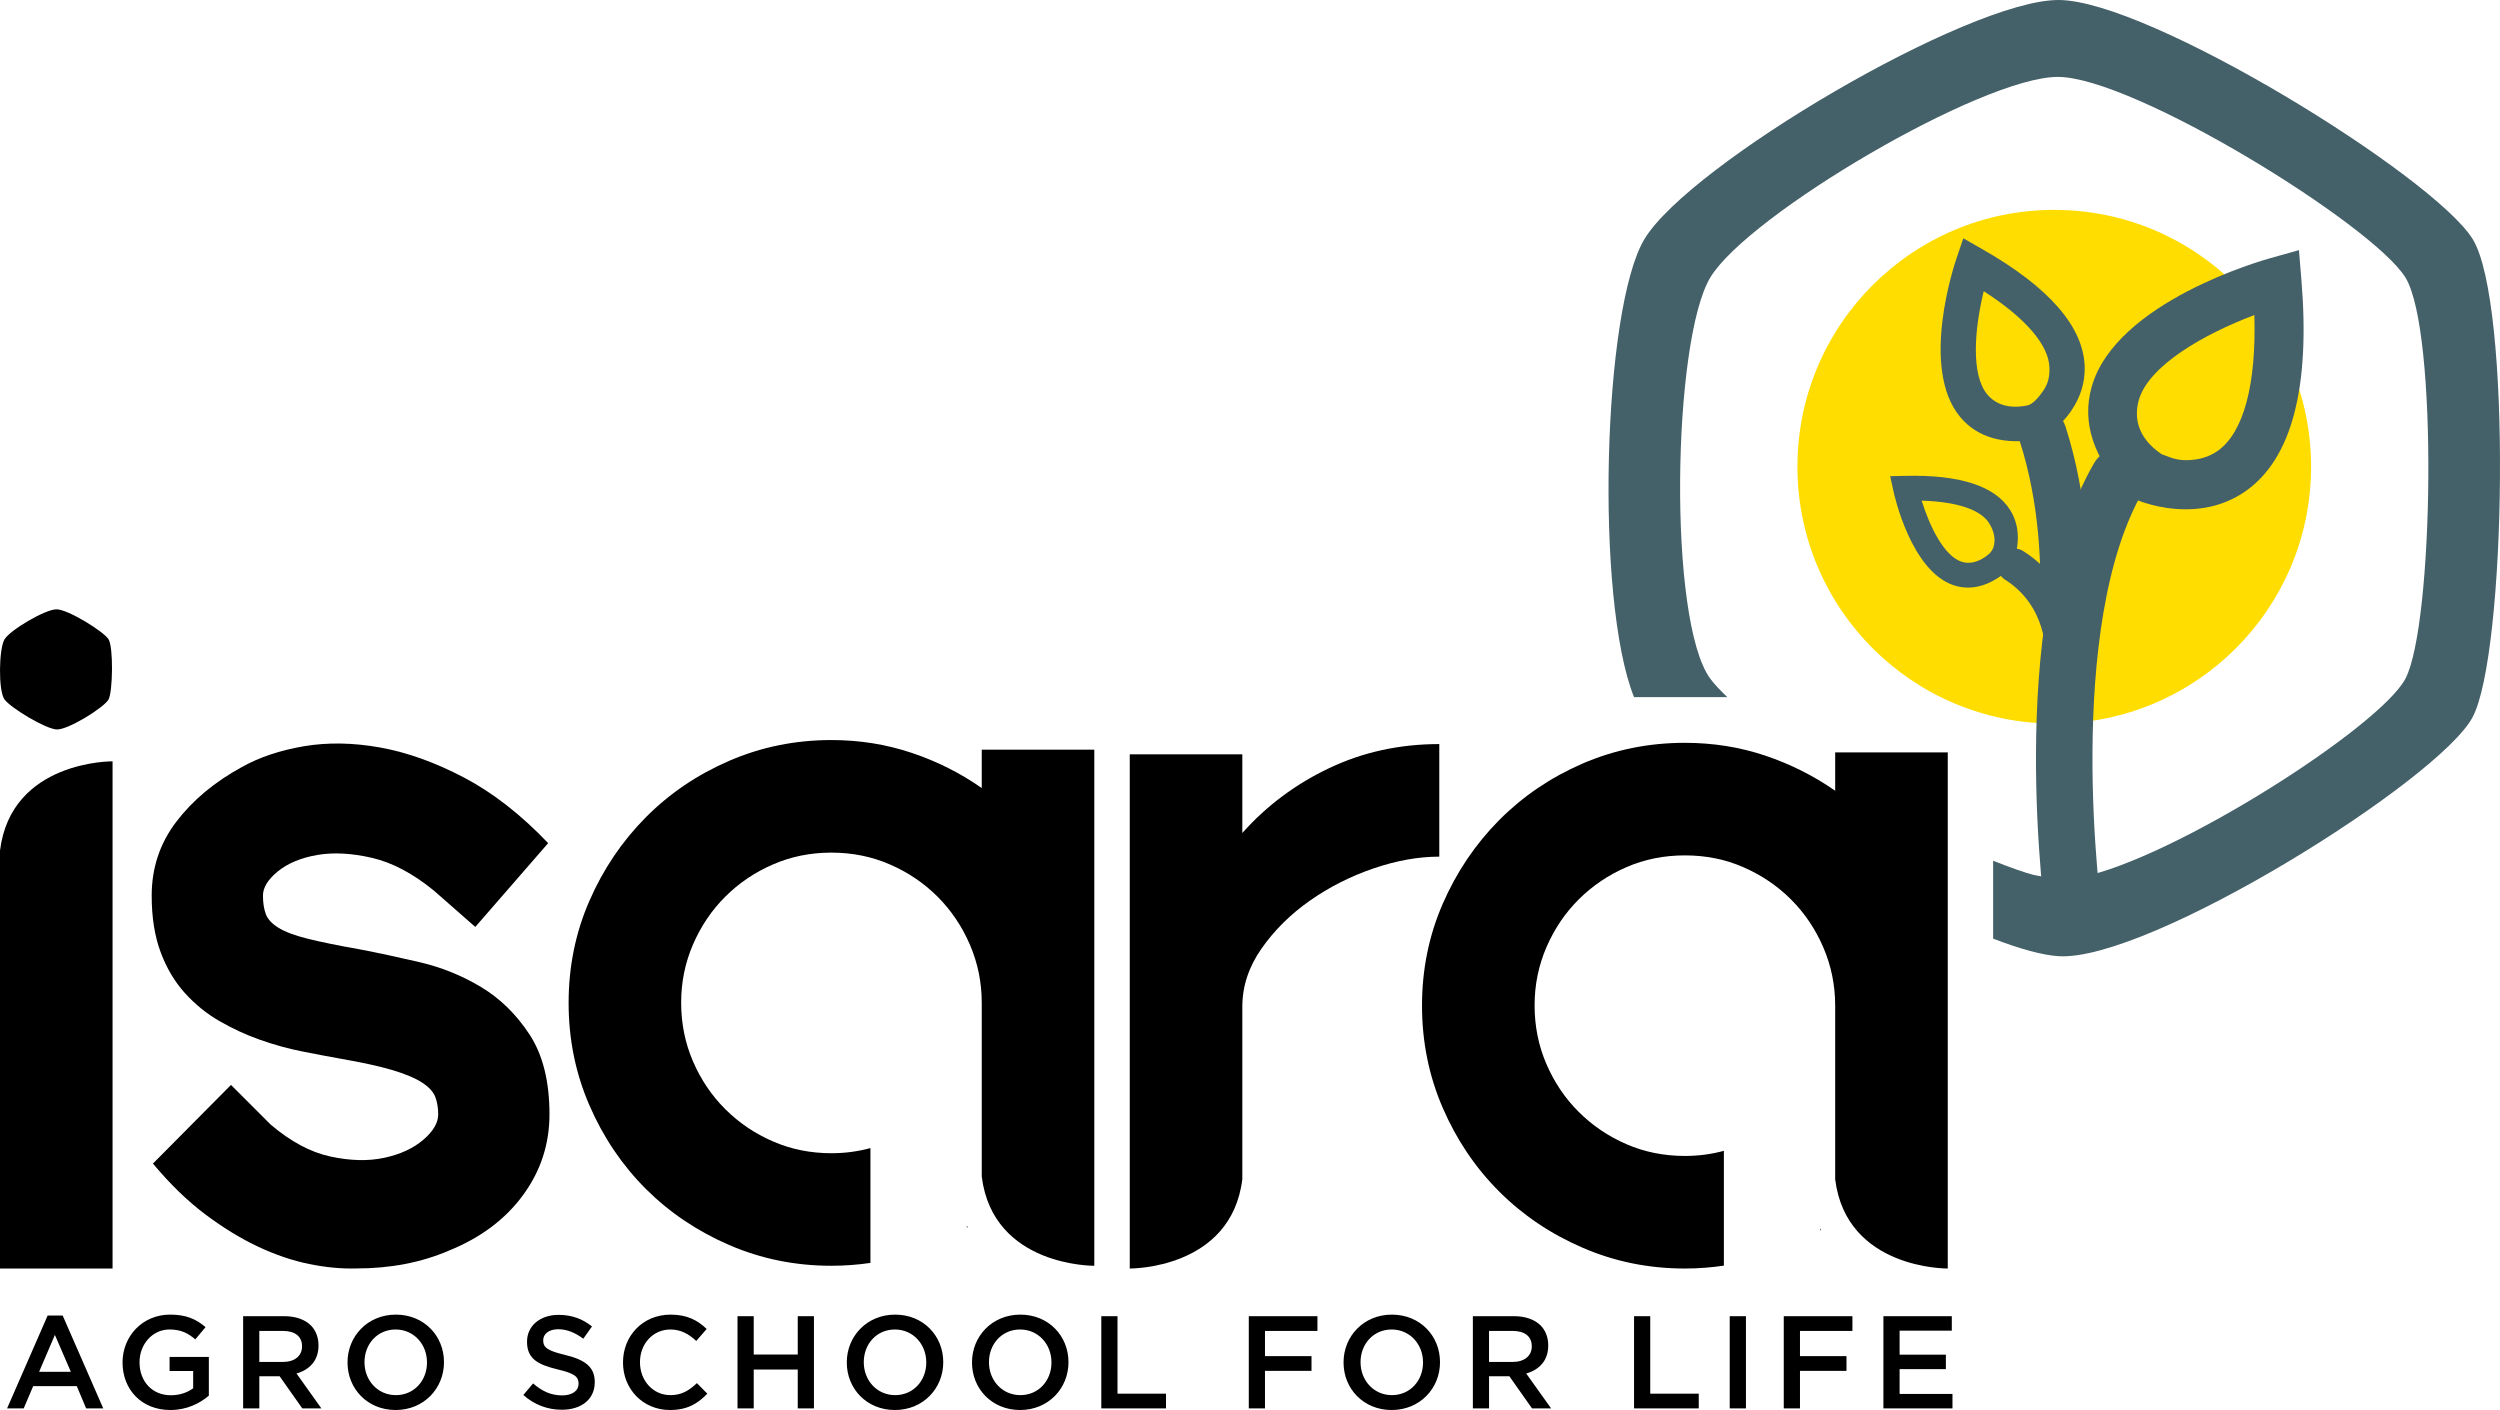
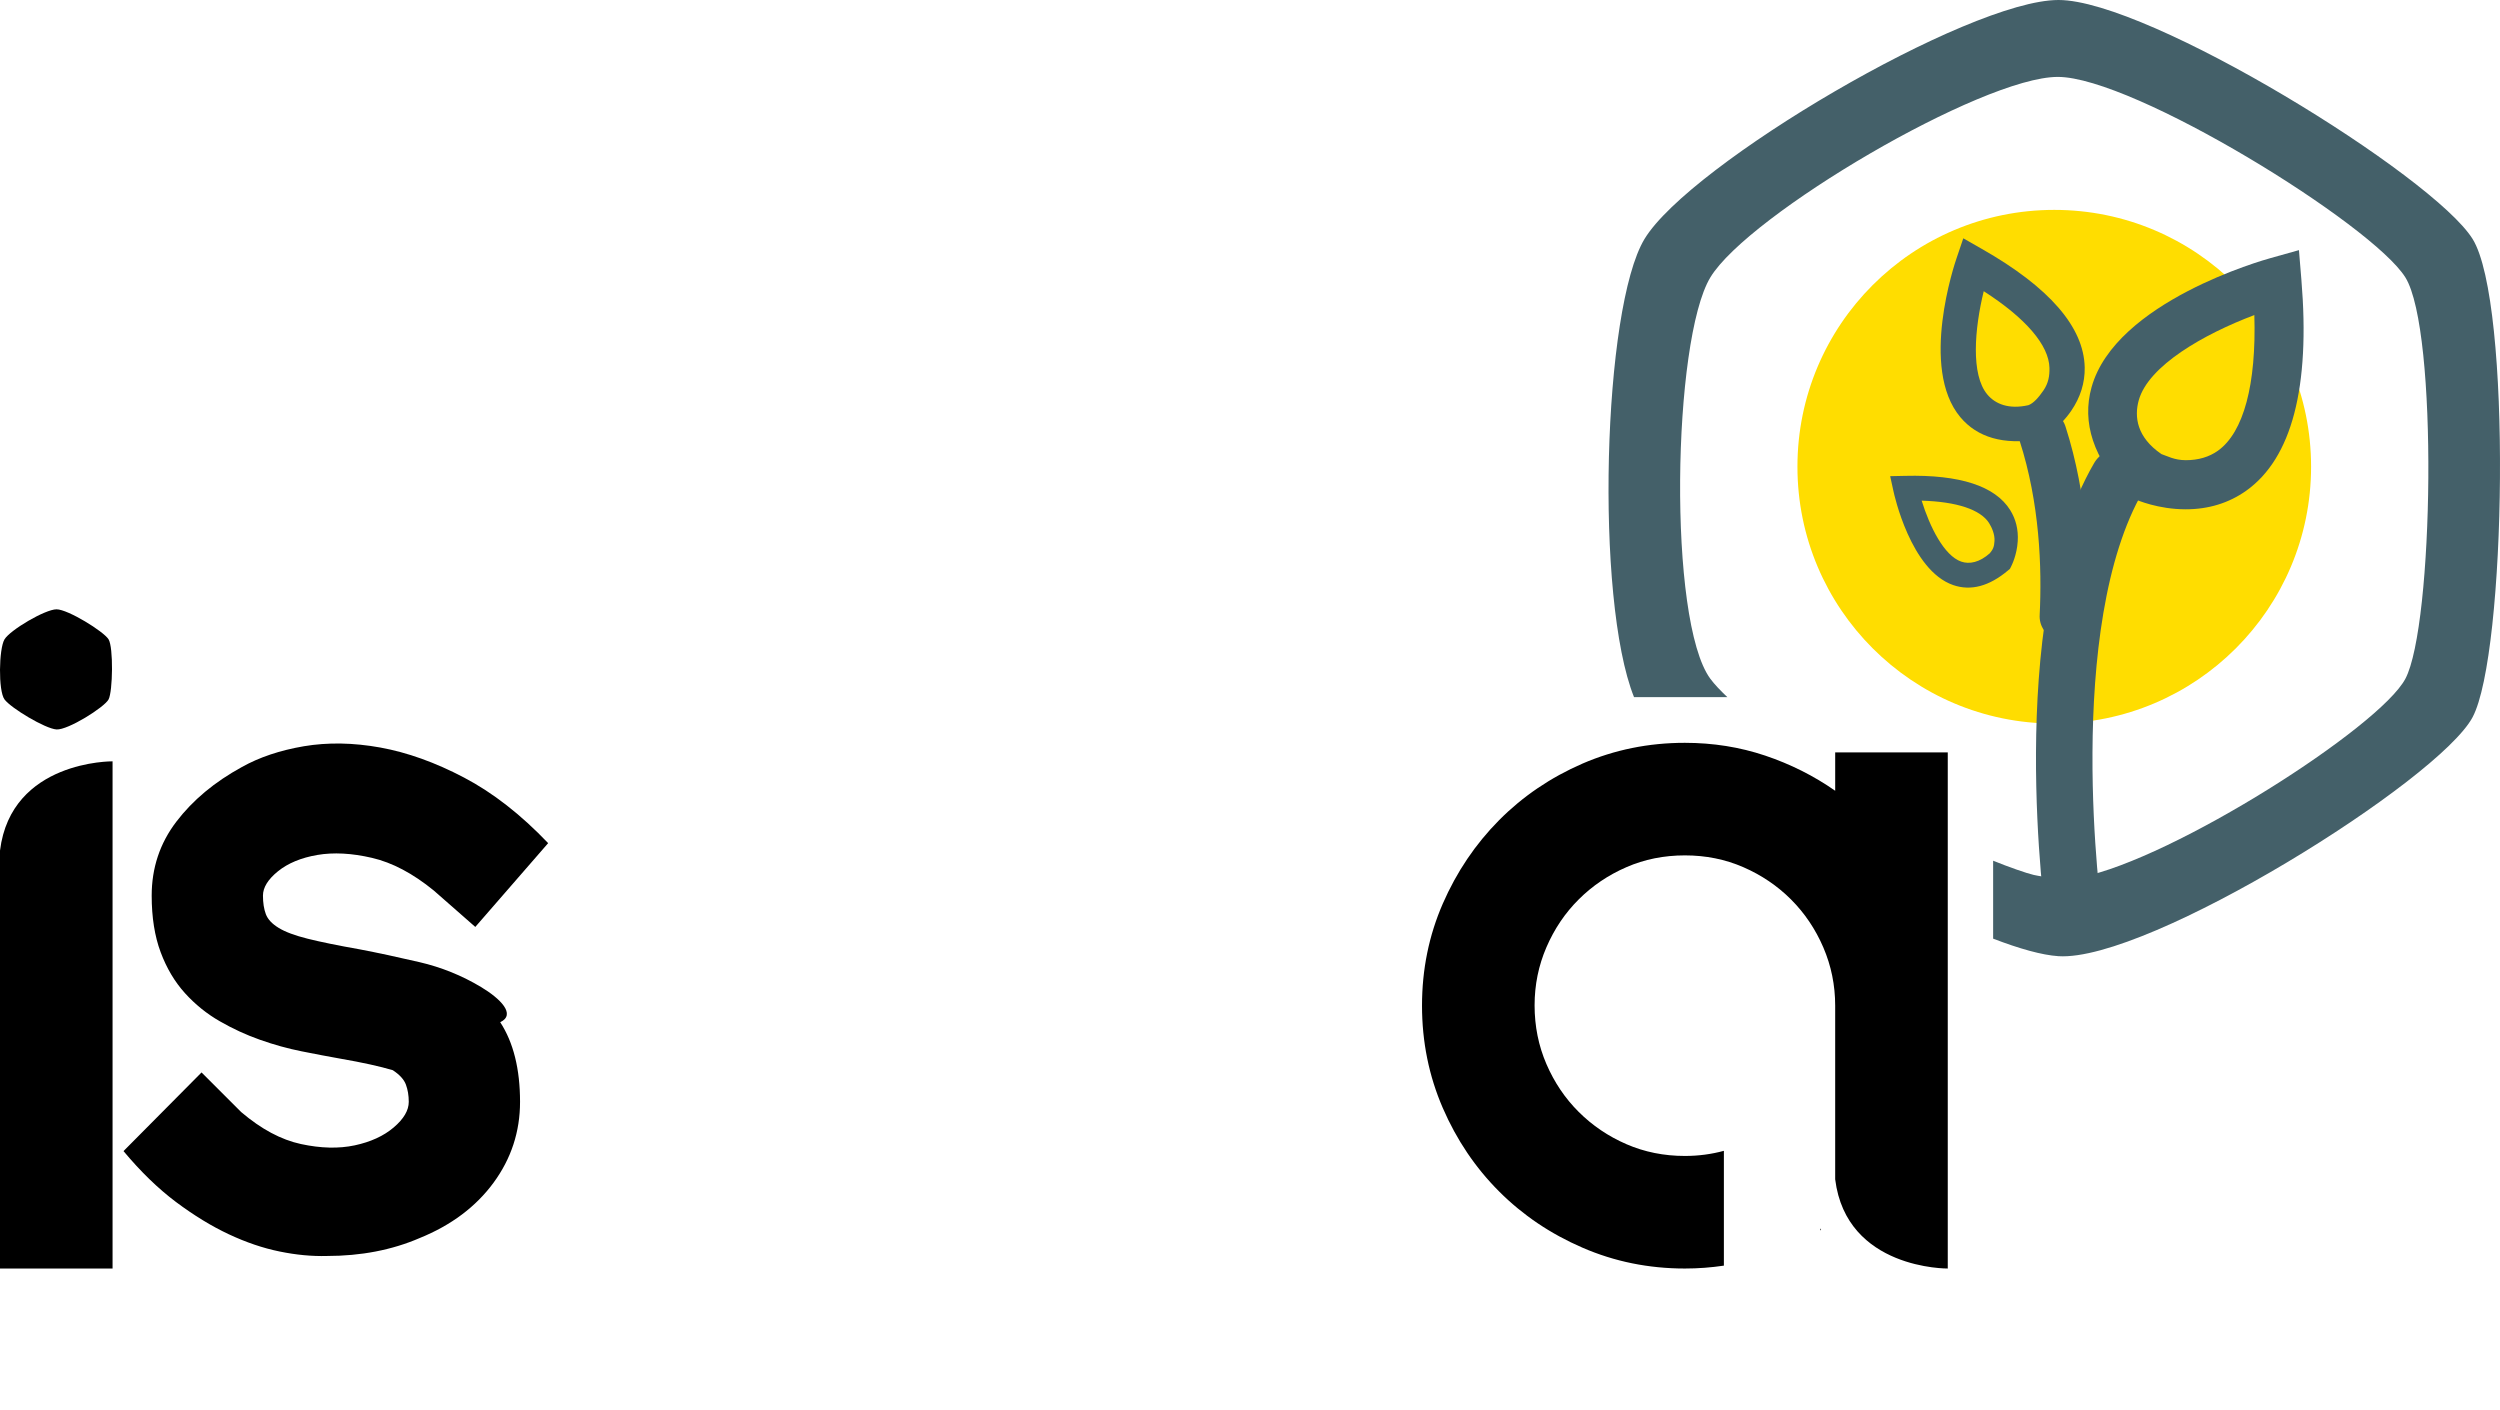
<svg xmlns="http://www.w3.org/2000/svg" xmlns:xlink="http://www.w3.org/1999/xlink" version="1.1" id="Calque_1" x="0px" y="0px" width="227.61px" height="128.373px" viewBox="0 0 227.61 128.373" xml:space="preserve">
  <g>
    <defs>
      <rect id="SVGID_1_" width="227.61" height="128.373" />
    </defs>
    <clipPath id="SVGID_2_">
      <use xlink:href="#SVGID_1_" overflow="visible" />
    </clipPath>
    <path clip-path="url(#SVGID_2_)" fill="#FFDD00" d="M210.41,42.491c0,12.913-10.469,23.384-23.382,23.384   s-23.382-10.471-23.382-23.384s10.469-23.382,23.382-23.382S210.41,29.578,210.41,42.491" />
    <path clip-path="url(#SVGID_2_)" fill="#446069" d="M225.115,21.756C221.533,16.008,195.629,0,187.412,0   s-33.578,14.96-37.688,21.756c-3.798,6.284-4.528,32.788-0.956,41.713h8.496c-0.638-0.606-1.183-1.175-1.546-1.669   c-3.891-5.266-3.448-30.842,0-36.545c3.448-5.706,24.732-18.253,31.63-18.253c6.895,0,28.637,13.427,31.646,18.253   c3.008,4.824,2.567,31.721,0,36.545c-2.35,4.413-21.103,16.396-29.567,18.072c0,0-1.985,0.285-4.269-0.215   c-0.6-0.132-2.341-0.741-3.695-1.294v7.096c2.389,0.917,4.449,1.499,5.949,1.596c8.217,0.524,34.645-16.009,37.703-21.758   C228.175,59.549,228.699,27.506,225.115,21.756" />
    <path clip-path="url(#SVGID_2_)" fill="#446069" d="M196.787,41.343c0.508,0.166,1.173,0.554,2.216,0.554   c1.143,0,2.128-0.29,2.928-0.863c2.342-1.675,3.504-6.034,3.314-12.35c-4.589,1.733-9.646,4.609-10.525,7.76   C194.3,37.958,194.544,39.813,196.787,41.343 M198.997,46.369c-2.509,0-4.443-0.838-4.656-0.935l-0.396-0.174l-0.307-0.323   c-3.035-3.197-4.116-6.456-3.213-9.685c2.177-7.797,15.712-11.594,16.288-11.752l2.592-0.727l0.222,2.688   c0.82,9.793-0.869,16.257-5.022,19.215C202.924,45.799,201.072,46.369,198.997,46.369" />
    <path clip-path="url(#SVGID_2_)" fill="#446069" d="M181.165,50.367c0.302-0.368,0.391-0.591,0.422-1.118   c0.035-0.578-0.227-1.201-0.491-1.622c-0.776-1.232-2.944-1.951-6.14-2.045c0.736,2.372,2.037,5.012,3.605,5.551   C179.312,51.391,180.235,51.2,181.165,50.367 M183.703,49.27c-0.074,1.269-0.558,2.221-0.611,2.323l-0.101,0.198l-0.173,0.144   c-1.706,1.439-3.385,1.887-4.987,1.334c-3.876-1.335-5.389-8.289-5.451-8.585l-0.291-1.331l1.366-0.029   c4.973-0.122,8.188,0.925,9.558,3.112C183.534,47.269,183.766,48.221,183.703,49.27" />
    <path clip-path="url(#SVGID_2_)" fill="#446069" d="M184.67,36.89c0.471-0.169,0.948-0.721,1.372-1.339   c0.465-0.681,0.563-1.341,0.549-2.05c-0.043-2.07-2.158-4.533-5.984-6.989c-0.838,3.429-1.188,7.601,0.328,9.405   C181.661,36.783,182.89,37.292,184.67,36.89 M188.565,37.412c-1.021,1.491-2.306,2.297-2.447,2.384l-0.268,0.165l-0.316,0.05   c-3.128,0.504-5.506-0.181-7.054-2.027c-3.745-4.467-0.494-14.046-0.354-14.452l0.621-1.835l1.685,0.963   c6.148,3.495,9.299,7.126,9.368,10.795C189.824,34.85,189.411,36.18,188.565,37.412" />
    <path clip-path="url(#SVGID_2_)" fill="none" stroke="#446069" stroke-width="5.143" stroke-linecap="round" stroke-miterlimit="10" d="   M188.823,83.518c0,0-3.718-26.681,4.062-40.073" />
    <path clip-path="url(#SVGID_2_)" fill="none" stroke="#446069" stroke-width="4.373" stroke-linecap="round" stroke-miterlimit="10" d="   M187.882,56.122c0.228-4.516,0.005-10.663-1.915-16.627" />
-     <path clip-path="url(#SVGID_2_)" fill="none" stroke="#446069" stroke-width="3.084" stroke-linecap="round" stroke-miterlimit="10" d="   M187.76,59.446c0,0,0.191-5.058-4.378-7.968" />
    <path clip-path="url(#SVGID_2_)" d="M5.147,55.475c-1.032,0-4.22,1.881-4.736,2.733c-0.515,0.855-0.58,4.684,0,5.47   c0.583,0.789,3.704,2.668,4.736,2.734c1.032,0.066,4.352-2.013,4.738-2.734c0.384-0.722,0.449-4.747,0-5.47   C9.435,57.484,6.18,55.475,5.147,55.475" />
    <path clip-path="url(#SVGID_2_)" d="M0,77.441v38.049h10.248V69.315C10.248,69.315,1.019,69.214,0,77.441" />
-     <path clip-path="url(#SVGID_2_)" d="M43.797,89.863c-1.747-1.048-3.62-1.804-5.621-2.269c-1.999-0.466-3.813-0.854-5.442-1.165   c-1.98-0.35-3.552-0.671-4.718-0.963c-1.163-0.291-2.048-0.618-2.648-0.989c-0.604-0.368-0.991-0.784-1.166-1.251   c-0.174-0.465-0.261-1.029-0.261-1.689c0-0.736,0.457-1.475,1.369-2.214c0.91-0.734,2.105-1.231,3.58-1.484   c1.474-0.251,3.135-0.164,4.979,0.265c1.843,0.428,3.717,1.417,5.619,2.968l3.785,3.32l6.633-7.629   c-2.482-2.601-5.032-4.59-7.653-5.967c-2.619-1.379-5.164-2.29-7.627-2.738c-2.466-0.445-4.786-0.483-6.96-0.117   c-2.173,0.371-4.055,1.002-5.647,1.894c-2.485,1.358-4.474,3.019-5.968,4.979c-1.493,1.96-2.241,4.202-2.241,6.724   c0,1.979,0.271,3.696,0.815,5.153c0.543,1.454,1.281,2.698,2.213,3.728c0.93,1.027,1.989,1.883,3.173,2.561   c1.182,0.681,2.405,1.244,3.67,1.69c1.26,0.445,2.52,0.796,3.783,1.047c1.26,0.252,2.435,0.476,3.522,0.668   c2.018,0.351,3.611,0.702,4.774,1.05c1.165,0.351,2.058,0.728,2.68,1.136c0.62,0.406,1.019,0.842,1.194,1.31   c0.173,0.466,0.261,0.99,0.261,1.572c0,0.775-0.455,1.552-1.368,2.328c-0.914,0.779-2.096,1.321-3.551,1.633   c-1.457,0.31-3.086,0.271-4.892-0.118c-1.807-0.389-3.619-1.358-5.444-2.911l-3.61-3.609l-7.105,7.161   c1.553,1.863,3.144,3.406,4.773,4.631c1.634,1.221,3.235,2.202,4.806,2.938c1.573,0.738,3.115,1.263,4.629,1.572   c1.515,0.312,2.949,0.445,4.308,0.408c3.106,0,5.922-0.543,8.443-1.63c2.872-1.165,5.116-2.844,6.726-5.035   c1.611-2.193,2.417-4.649,2.417-7.367c0-2.988-0.602-5.404-1.804-7.25C47.018,92.359,45.545,90.913,43.797,89.863" />
-     <path clip-path="url(#SVGID_2_)" d="M88.103,111.727l-0.077-0.147v0.189C88.052,111.755,88.076,111.742,88.103,111.727    M99.63,115.241V104.22v-8.262V68.252H89.382v3.496c-1.942-1.362-4.066-2.43-6.378-3.204c-2.309-0.776-4.743-1.167-7.305-1.167   c-3.301,0-6.407,0.633-9.317,1.895c-2.913,1.262-5.445,2.979-7.599,5.153C56.63,76.6,54.92,79.13,53.66,82.021   c-1.263,2.895-1.891,5.988-1.891,9.289c0,3.299,0.628,6.403,1.891,9.314c1.26,2.912,2.97,5.444,5.123,7.602   c2.154,2.152,4.686,3.861,7.599,5.123c2.91,1.259,6.016,1.892,9.317,1.892c1.212,0,2.396-0.092,3.549-0.261v-10.454   c-1.123,0.305-2.303,0.468-3.549,0.468c-1.901,0-3.679-0.357-5.327-1.075c-1.652-0.717-3.099-1.695-4.339-2.935   c-1.244-1.237-2.222-2.691-2.942-4.358c-0.718-1.665-1.076-3.448-1.076-5.344c0-1.858,0.358-3.621,1.076-5.285   c0.72-1.668,1.698-3.122,2.942-4.361c1.24-1.238,2.687-2.218,4.339-2.933c1.648-0.72,3.426-1.077,5.327-1.077   c1.9,0,3.677,0.359,5.327,1.079c1.651,0.717,3.095,1.695,4.339,2.938c1.241,1.242,2.22,2.7,2.939,4.367   c0.719,1.669,1.078,3.435,1.078,5.3v9.475v3.435v2.897C90.403,115.345,99.63,115.241,99.63,115.241" />
-     <path clip-path="url(#SVGID_2_)" d="M131.039,77.993v-10.25c-3.61,0-6.949,0.729-10.014,2.185c-3.068,1.456-5.708,3.428-7.919,5.91   v-7.161h-10.249V96.3v5.102v14.089c0,0,9.229,0.103,10.249-8.125v-5.964V96.3v-4.646c0-1.861,0.582-3.624,1.747-5.291   c1.165-1.666,2.63-3.118,4.397-4.361c1.764-1.239,3.697-2.217,5.791-2.934C127.139,78.351,129.138,77.993,131.039,77.993" />
+     <path clip-path="url(#SVGID_2_)" d="M43.797,89.863c-1.747-1.048-3.62-1.804-5.621-2.269c-1.999-0.466-3.813-0.854-5.442-1.165   c-1.98-0.35-3.552-0.671-4.718-0.963c-1.163-0.291-2.048-0.618-2.648-0.989c-0.604-0.368-0.991-0.784-1.166-1.251   c-0.174-0.465-0.261-1.029-0.261-1.689c0-0.736,0.457-1.475,1.369-2.214c0.91-0.734,2.105-1.231,3.58-1.484   c1.474-0.251,3.135-0.164,4.979,0.265c1.843,0.428,3.717,1.417,5.619,2.968l3.785,3.32l6.633-7.629   c-2.482-2.601-5.032-4.59-7.653-5.967c-2.619-1.379-5.164-2.29-7.627-2.738c-2.466-0.445-4.786-0.483-6.96-0.117   c-2.173,0.371-4.055,1.002-5.647,1.894c-2.485,1.358-4.474,3.019-5.968,4.979c-1.493,1.96-2.241,4.202-2.241,6.724   c0,1.979,0.271,3.696,0.815,5.153c0.543,1.454,1.281,2.698,2.213,3.728c0.93,1.027,1.989,1.883,3.173,2.561   c1.182,0.681,2.405,1.244,3.67,1.69c1.26,0.445,2.52,0.796,3.783,1.047c1.26,0.252,2.435,0.476,3.522,0.668   c2.018,0.351,3.611,0.702,4.774,1.05c0.62,0.406,1.019,0.842,1.194,1.31   c0.173,0.466,0.261,0.99,0.261,1.572c0,0.775-0.455,1.552-1.368,2.328c-0.914,0.779-2.096,1.321-3.551,1.633   c-1.457,0.31-3.086,0.271-4.892-0.118c-1.807-0.389-3.619-1.358-5.444-2.911l-3.61-3.609l-7.105,7.161   c1.553,1.863,3.144,3.406,4.773,4.631c1.634,1.221,3.235,2.202,4.806,2.938c1.573,0.738,3.115,1.263,4.629,1.572   c1.515,0.312,2.949,0.445,4.308,0.408c3.106,0,5.922-0.543,8.443-1.63c2.872-1.165,5.116-2.844,6.726-5.035   c1.611-2.193,2.417-4.649,2.417-7.367c0-2.988-0.602-5.404-1.804-7.25C47.018,92.359,45.545,90.913,43.797,89.863" />
    <path clip-path="url(#SVGID_2_)" d="M165.801,111.975l-0.073-0.146v0.189C165.752,112.004,165.778,111.991,165.801,111.975    M177.332,115.491v-11.022v-8.265V68.501h-10.249v3.493c-1.942-1.357-4.066-2.424-6.377-3.202   c-2.312-0.776-4.746-1.163-7.307-1.163c-3.3,0-6.406,0.631-9.318,1.889c-2.911,1.266-5.442,2.983-7.598,5.155   c-2.154,2.173-3.863,4.707-5.125,7.598c-1.261,2.895-1.892,5.988-1.892,9.287s0.631,6.407,1.892,9.318   c1.262,2.911,2.971,5.442,5.125,7.596c2.155,2.157,4.687,3.865,7.598,5.123c2.912,1.264,6.019,1.896,9.318,1.896   c1.214,0,2.396-0.092,3.55-0.263v-10.453c-1.123,0.306-2.302,0.467-3.55,0.467c-1.901,0-3.681-0.358-5.327-1.073   c-1.653-0.718-3.097-1.697-4.34-2.937c-1.243-1.237-2.221-2.691-2.94-4.356c-0.718-1.665-1.077-3.448-1.077-5.347   c0-1.858,0.359-3.622,1.077-5.286c0.72-1.668,1.697-3.119,2.94-4.357s2.687-2.218,4.34-2.934c1.646-0.72,3.426-1.075,5.327-1.075   c1.902,0,3.676,0.356,5.328,1.077c1.647,0.718,3.094,1.696,4.338,2.939c1.239,1.242,2.221,2.697,2.939,4.366   c0.716,1.668,1.078,3.437,1.078,5.298v9.477v3.435v2.897C168.103,115.594,177.332,115.491,177.332,115.491" />
-     <path clip-path="url(#SVGID_2_)" d="M171.474,128.229h6.287v-1.318h-4.813v-2.258h4.212v-1.32h-4.212v-2.184h4.752v-1.318h-6.227   V128.229z M162.401,128.229h1.476v-3.421h4.235v-1.342h-4.235v-2.294h4.775v-1.342h-6.251V128.229z M157.481,128.229h1.477v-8.398   h-1.477V128.229z M148.77,128.229h5.891v-1.343h-4.416v-7.056h-1.475V128.229z M135.568,123.995v-2.822h2.149   c1.092,0,1.741,0.492,1.741,1.394v0.023c0,0.853-0.674,1.405-1.729,1.405H135.568z M134.095,128.229h1.474v-2.929h1.85l2.064,2.929   h1.738l-2.268-3.181c1.176-0.335,2.004-1.163,2.004-2.543v-0.023c0-0.733-0.251-1.357-0.695-1.813   c-0.54-0.528-1.368-0.839-2.424-0.839h-3.743V128.229z M126.726,127.018c-1.668,0-2.856-1.355-2.856-2.987v-0.024   c0-1.633,1.164-2.965,2.832-2.965s2.857,1.356,2.857,2.989v0.023C129.559,125.687,128.394,127.018,126.726,127.018    M126.701,128.373c2.582,0,4.403-1.979,4.403-4.343v-0.024c0-2.365-1.798-4.318-4.379-4.318s-4.403,1.978-4.403,4.343v0.023   C122.322,126.417,124.122,128.373,126.701,128.373 M113.695,128.229h1.474v-3.421h4.235v-1.342h-4.235v-2.294h4.776v-1.342h-6.25   V128.229z M100.267,128.229h5.891v-1.343h-4.416v-7.056h-1.475V128.229z M92.898,127.018c-1.669,0-2.858-1.355-2.858-2.987v-0.024   c0-1.633,1.166-2.965,2.832-2.965c1.67,0,2.858,1.356,2.858,2.989v0.023C95.73,125.687,94.566,127.018,92.898,127.018    M92.873,128.373c2.583,0,4.405-1.979,4.405-4.343v-0.024c0-2.365-1.799-4.318-4.379-4.318c-2.581,0-4.404,1.978-4.404,4.343v0.023   C88.495,126.417,90.293,128.373,92.873,128.373 M81.498,127.018c-1.667,0-2.856-1.355-2.856-2.987v-0.024   c0-1.633,1.164-2.965,2.833-2.965c1.668,0,2.857,1.356,2.857,2.989v0.023C84.332,125.687,83.166,127.018,81.498,127.018    M81.475,128.373c2.58,0,4.402-1.979,4.402-4.343v-0.024c0-2.365-1.798-4.318-4.379-4.318c-2.58,0-4.403,1.978-4.403,4.343v0.023   C77.095,126.417,78.894,128.373,81.475,128.373 M67.146,128.229h1.476v-3.54h4.008v3.54h1.475v-8.398H72.63v3.491h-4.008v-3.491   h-1.476V128.229z M60.99,128.373c1.572,0,2.532-0.575,3.408-1.487l-0.948-0.96c-0.72,0.672-1.38,1.092-2.411,1.092   c-1.609,0-2.773-1.344-2.773-2.987v-0.024c0-1.645,1.164-2.965,2.773-2.965c0.959,0,1.679,0.419,2.351,1.043l0.947-1.091   c-0.802-0.768-1.739-1.306-3.287-1.306c-2.544,0-4.33,1.953-4.33,4.343v0.023C56.72,126.466,58.541,128.373,60.99,128.373    M51.15,128.349c1.764,0,2.999-0.935,2.999-2.507v-0.023c0-1.393-0.923-2.028-2.698-2.46c-1.61-0.385-1.995-0.674-1.995-1.321   v-0.024c0-0.553,0.504-0.996,1.371-0.996c0.767,0,1.523,0.301,2.279,0.864l0.791-1.116c-0.851-0.683-1.823-1.056-3.047-1.056   c-1.669,0-2.867,0.996-2.867,2.437v0.022c0,1.55,1.007,2.078,2.795,2.51c1.56,0.36,1.897,0.685,1.897,1.284v0.024   c0,0.636-0.577,1.056-1.489,1.056c-1.045,0-1.85-0.396-2.651-1.092l-0.888,1.056C48.656,127.905,49.866,128.349,51.15,128.349    M36.042,127.018c-1.669,0-2.857-1.355-2.857-2.987v-0.024c0-1.633,1.165-2.965,2.833-2.965s2.857,1.356,2.857,2.989v0.023   C38.875,125.687,37.709,127.018,36.042,127.018 M36.019,128.373c2.581,0,4.403-1.979,4.403-4.343v-0.024   c0-2.365-1.799-4.318-4.379-4.318c-2.582,0-4.403,1.978-4.403,4.343v0.023C31.64,126.417,33.438,128.373,36.019,128.373    M23.609,123.995v-2.822h2.149c1.093,0,1.74,0.492,1.74,1.394v0.023c0,0.853-0.671,1.405-1.728,1.405H23.609z M22.136,128.229   h1.474v-2.929h1.849l2.065,2.929h1.738l-2.266-3.181c1.174-0.335,2.002-1.163,2.002-2.543v-0.023c0-0.733-0.25-1.357-0.695-1.813   c-0.539-0.528-1.367-0.839-2.425-0.839h-3.742V128.229z M15.511,128.373c1.488,0,2.676-0.599,3.503-1.307v-3.528h-3.575v1.283   h2.148v1.573c-0.514,0.384-1.235,0.636-2.028,0.636c-1.716,0-2.856-1.272-2.856-3v-0.024c0-1.607,1.175-2.965,2.724-2.965   c1.069,0,1.705,0.348,2.354,0.901l0.934-1.117c-0.863-0.731-1.762-1.138-3.228-1.138c-2.531,0-4.33,1.989-4.33,4.343v0.023   C11.157,126.501,12.882,128.373,15.511,128.373 M3.56,124.895l1.438-3.36l1.454,3.36H3.56z M0.644,128.229h1.513l0.863-2.028h3.971   l0.852,2.028h1.559l-3.696-8.458H4.338L0.644,128.229z" />
  </g>
</svg>